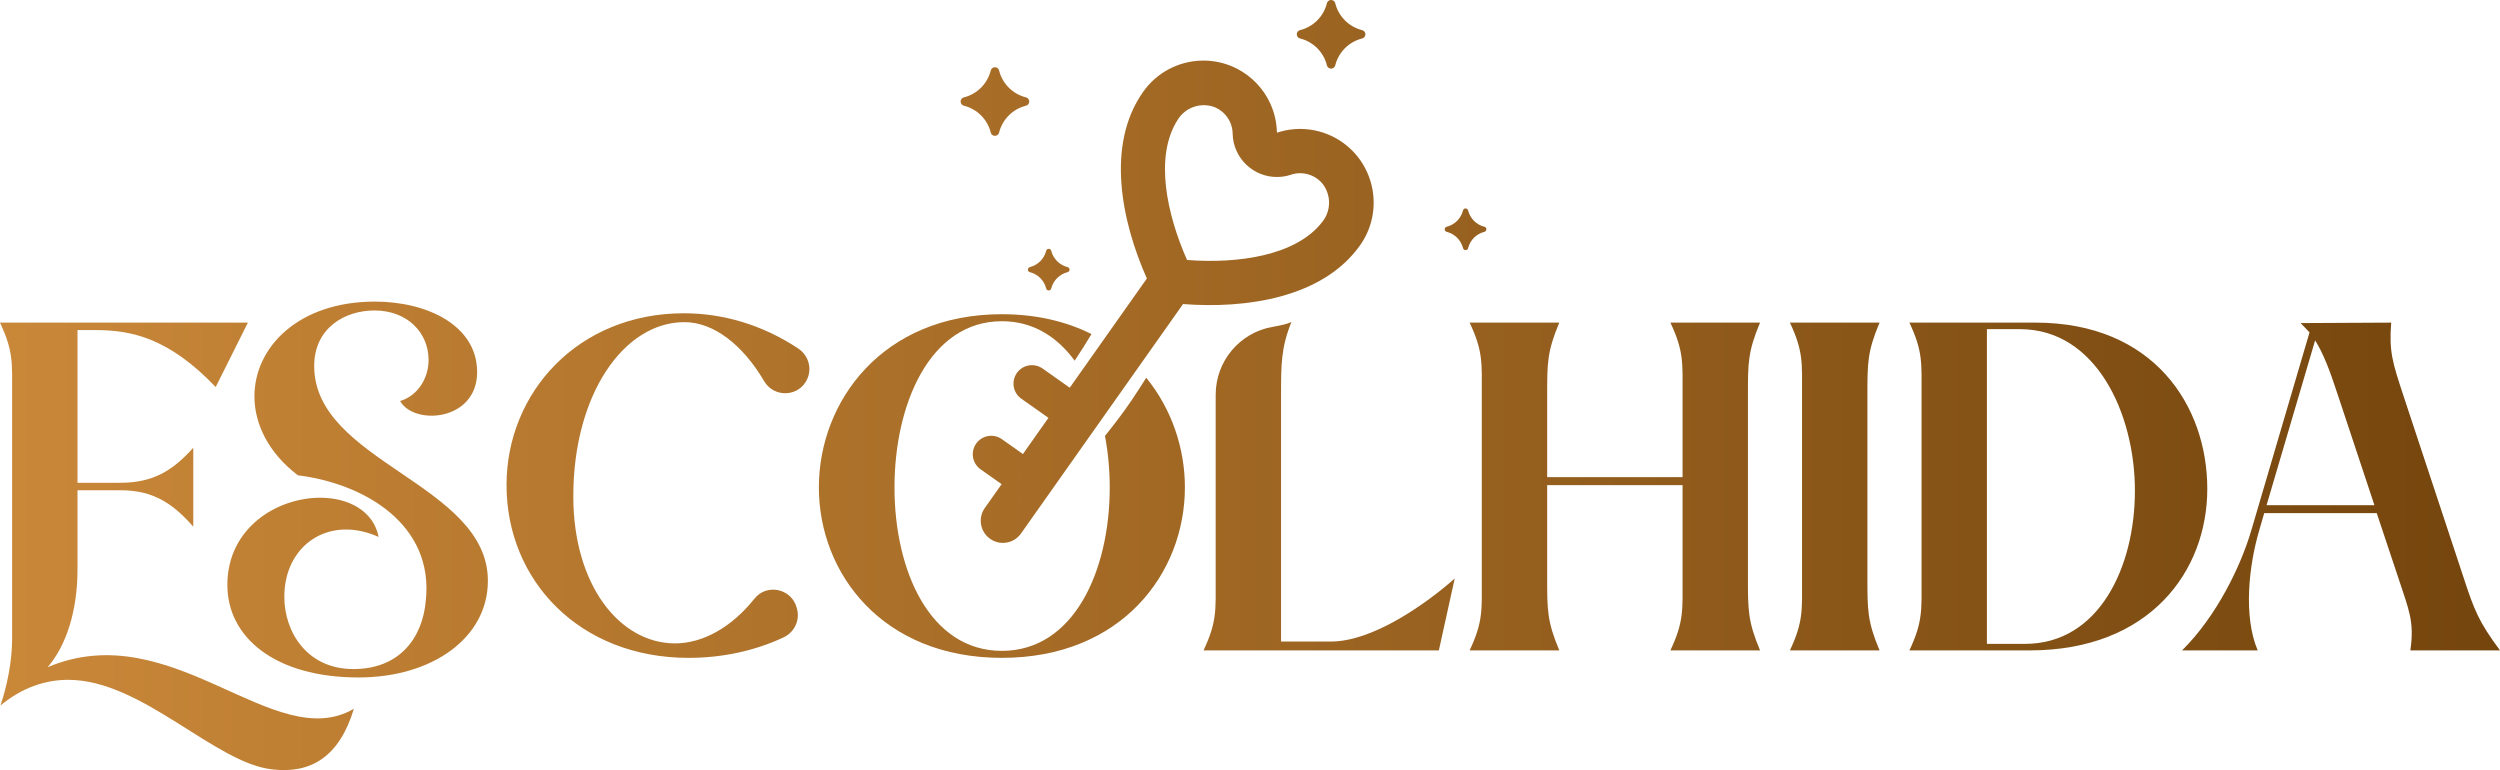
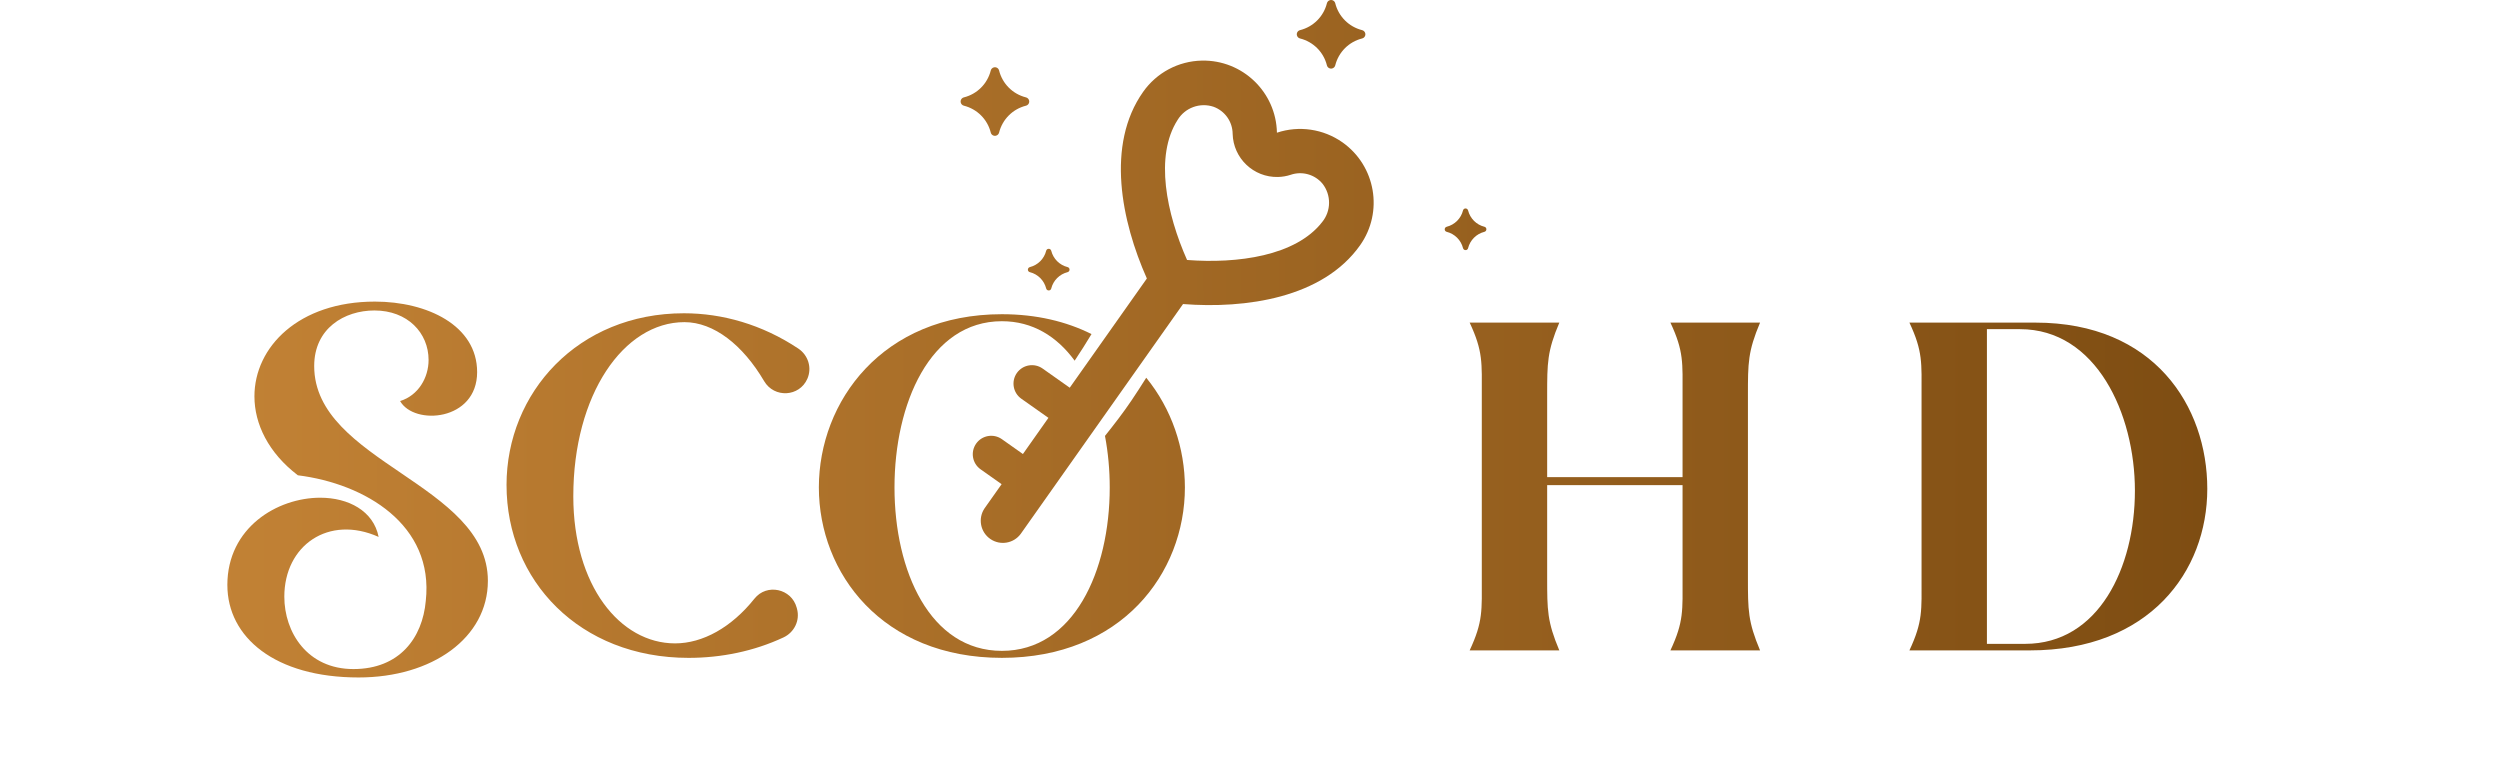
<svg xmlns="http://www.w3.org/2000/svg" width="224" height="69" viewBox="0 0 224 69" fill="none">
-   <path d="M6.108 60.911C4.183 60.911 2.05 61.538 0.042 63.212C0.628 61.455 1.087 59.321 1.087 57.187V35.432C1.087 32.504 1.213 31.5 0 28.906H22.212L19.326 34.679C15.101 30.244 11.712 29.576 8.575 29.576H6.944V43.256H10.793C13.721 43.256 15.477 42.168 17.318 40.118V47.189C15.477 45.097 13.721 43.926 10.793 43.926H6.944V51.038C6.944 54.803 5.898 57.9 4.266 59.782C15.435 55.055 24.554 67.689 31.707 63.506C30.41 67.815 27.858 69.321 24.471 68.945C19.284 68.443 12.758 60.912 6.107 60.912L6.108 60.911Z" fill="url(#paint0_linear_3_17)" />
  <path d="M20.371 52.418C20.371 47.272 24.847 44.595 28.695 44.595C31.206 44.595 33.464 45.766 33.925 48.109C29.449 46.101 25.475 48.862 25.475 53.464C25.475 56.644 27.525 59.948 31.666 59.948C35.807 59.948 37.858 57.145 38.15 53.84C38.903 47.021 32.712 43.34 26.688 42.586C24.052 40.578 22.797 37.985 22.797 35.516C22.797 31.081 26.771 27.023 33.59 27.023C38.275 27.023 42.751 29.157 42.751 33.34C42.751 37.733 37.104 38.151 35.849 35.934C37.481 35.432 38.401 33.842 38.401 32.253C38.401 29.826 36.519 27.818 33.549 27.818C30.871 27.818 28.152 29.407 28.152 32.797C28.152 41.415 43.714 43.34 43.714 52.041C43.714 57.145 38.736 60.701 32.126 60.701C24.639 60.701 20.372 57.103 20.372 52.417L20.371 52.418Z" fill="url(#paint1_linear_3_17)" />
  <path d="M45.385 43.465C45.385 35.182 51.786 28.069 61.282 28.069C64.716 28.069 68.275 29.069 71.527 31.231C72.415 31.821 72.768 32.953 72.342 33.931C71.63 35.568 69.371 35.687 68.466 34.149C66.56 30.909 63.963 28.864 61.324 28.864C55.885 28.864 51.368 35.349 51.368 44.469C51.368 52.46 55.551 57.647 60.487 57.647C62.964 57.647 65.54 56.22 67.601 53.637C68.704 52.255 70.919 52.737 71.382 54.443L71.412 54.553C71.693 55.588 71.17 56.659 70.198 57.114C67.552 58.35 64.626 58.945 61.7 58.945C51.912 58.945 45.386 52.001 45.386 43.466L45.385 43.465Z" fill="url(#paint2_linear_3_17)" />
  <path d="M102.702 33.846C102.274 34.53 101.835 35.208 101.385 35.877C100.642 36.98 99.832 38.025 99.006 39.058C99.289 40.551 99.432 42.113 99.432 43.675C99.432 51.163 96.21 58.317 89.769 58.317C83.327 58.317 80.147 51.163 80.147 43.675C80.147 36.187 83.326 28.781 89.769 28.781C92.537 28.781 94.71 30.157 96.289 32.317C96.812 31.536 97.314 30.739 97.799 29.933C95.554 28.811 92.873 28.153 89.769 28.153C79.06 28.153 73.37 35.976 73.37 43.674C73.37 51.372 79.06 58.944 89.769 58.944C100.477 58.944 106.167 51.372 106.167 43.674C106.167 40.175 104.991 36.65 102.703 33.845L102.702 33.846Z" fill="url(#paint3_linear_3_17)" />
-   <path d="M119.258 57.48H114.782V35.432C114.782 32.651 114.78 31.172 115.711 28.852C115.386 29.015 114.776 29.159 114.041 29.284C111.084 29.787 108.927 32.362 108.925 35.362C108.925 35.386 108.925 35.41 108.925 35.433V51.749C108.925 54.678 109.051 55.682 107.837 58.276H128.921L130.343 51.833C127.791 54.092 123.022 57.481 119.257 57.481L119.258 57.48Z" fill="url(#paint4_linear_3_17)" />
  <path d="M132.769 51.749V35.432C132.769 32.504 132.894 31.5 131.681 28.906H139.713C138.626 31.5 138.626 32.504 138.626 35.432V42.754H150.757V35.432C150.757 32.504 150.883 31.5 149.669 28.906H157.701C156.614 31.5 156.614 32.504 156.614 35.432V51.749C156.614 54.677 156.614 55.681 157.701 58.275H149.669C150.883 55.681 150.757 54.677 150.757 51.749V43.465H138.626V51.749C138.626 54.677 138.626 55.681 139.713 58.275H131.681C132.894 55.681 132.769 54.677 132.769 51.749Z" fill="url(#paint5_linear_3_17)" />
-   <path d="M161.463 51.749V35.432C161.463 32.504 161.589 31.5 160.376 28.906H168.408C167.32 31.5 167.32 32.504 167.32 35.432V51.749C167.32 54.677 167.32 55.681 168.408 58.275H160.376C161.589 55.681 161.463 54.677 161.463 51.749Z" fill="url(#paint6_linear_3_17)" />
  <path d="M172.171 51.749V35.432C172.171 32.504 172.297 31.5 171.084 28.906H182.379C193.004 28.906 197.773 36.395 197.773 43.8C197.773 51.204 192.585 58.275 181.876 58.275H171.084C172.297 55.681 172.171 54.677 172.171 51.749ZM181.457 57.689C188.025 57.689 191.288 50.87 191.288 43.967C191.288 37.064 187.816 29.493 180.997 29.493H178.028V57.689H181.457Z" fill="url(#paint7_linear_3_17)" />
-   <path d="M201.704 47.565L206.933 29.784L206.138 28.948L214.253 28.906C214.044 31.5 214.379 32.504 215.341 35.432L220.737 51.749C221.699 54.677 222.076 55.681 224 58.275H215.968C216.344 55.681 215.842 54.677 214.881 51.749L212.956 45.976H202.874L202.414 47.565C201.494 50.703 200.992 55.221 202.289 58.275H195.512C198.607 55.221 200.782 50.702 201.703 47.565H201.704ZM212.748 45.264L209.485 35.432C208.732 33.133 208.188 31.71 207.435 30.497L203.085 45.264H212.748H212.748Z" fill="url(#paint8_linear_3_17)" />
  <path d="M120.281 12.752C118.572 11.55 116.395 11.23 114.413 11.89C114.339 8.248 111.327 5.356 107.685 5.43C105.584 5.473 103.63 6.514 102.422 8.234C99.074 12.977 100.476 19.825 102.759 24.953L95.849 34.739L93.418 33.022C92.672 32.495 91.64 32.672 91.113 33.417C90.586 34.163 90.763 35.195 91.508 35.723L93.939 37.439L91.653 40.681L89.762 39.345C89.014 38.822 87.983 39.004 87.46 39.751C86.94 40.495 87.115 41.519 87.854 42.046L89.745 43.382L88.219 45.542C87.603 46.448 87.838 47.683 88.743 48.299C89.627 48.901 90.828 48.694 91.46 47.831L106 27.243C111.597 27.68 118.52 26.712 121.868 21.97C123.975 18.986 123.265 14.859 120.282 12.752H120.281ZM118.466 19.896C116.104 22.937 110.874 23.641 106.36 23.294C104.522 19.156 103.436 13.988 105.512 10.747C106.179 9.648 107.518 9.159 108.736 9.567C109.755 9.94 110.436 10.906 110.445 11.99C110.501 14.181 112.322 15.912 114.512 15.857C114.897 15.847 115.278 15.782 115.644 15.662C116.67 15.309 117.807 15.628 118.5 16.463C119.291 17.475 119.278 18.901 118.466 19.896H118.466Z" fill="url(#paint9_linear_3_17)" />
  <path d="M91.928 8.725C90.741 8.429 89.814 7.502 89.518 6.315C89.467 6.11 89.258 5.984 89.052 6.036C88.914 6.071 88.807 6.178 88.773 6.315C88.476 7.502 87.55 8.429 86.363 8.725C86.158 8.776 86.032 8.985 86.084 9.191C86.119 9.329 86.225 9.436 86.363 9.47C87.549 9.767 88.476 10.693 88.773 11.88C88.824 12.086 89.033 12.211 89.239 12.159C89.376 12.125 89.484 12.018 89.518 11.88C89.814 10.694 90.741 9.767 91.928 9.47C92.133 9.419 92.259 9.21 92.207 9.004C92.172 8.867 92.065 8.759 91.928 8.725Z" fill="url(#paint10_linear_3_17)" />
  <path d="M95.656 23.932C94.934 23.752 94.371 23.189 94.191 22.468C94.159 22.343 94.033 22.267 93.908 22.298C93.824 22.318 93.76 22.384 93.738 22.468C93.558 23.189 92.995 23.752 92.274 23.932C92.149 23.964 92.073 24.09 92.104 24.215C92.124 24.299 92.19 24.364 92.274 24.385C92.995 24.565 93.558 25.129 93.738 25.85C93.77 25.975 93.896 26.051 94.021 26.02C94.105 25.999 94.17 25.934 94.191 25.85C94.371 25.128 94.935 24.565 95.656 24.385C95.78 24.354 95.856 24.227 95.826 24.102C95.805 24.018 95.739 23.954 95.656 23.932Z" fill="url(#paint11_linear_3_17)" />
  <path d="M133.004 20.318C132.283 20.138 131.72 19.574 131.54 18.853C131.508 18.728 131.382 18.652 131.257 18.683C131.173 18.704 131.108 18.769 131.087 18.853C130.907 19.575 130.343 20.138 129.622 20.318C129.498 20.349 129.422 20.476 129.452 20.601C129.473 20.685 129.539 20.749 129.622 20.771C130.344 20.951 130.907 21.515 131.087 22.235C131.118 22.36 131.245 22.436 131.37 22.405C131.454 22.385 131.518 22.319 131.54 22.235C131.72 21.514 132.283 20.951 133.004 20.771C133.129 20.739 133.205 20.613 133.174 20.488C133.154 20.404 133.088 20.339 133.004 20.318Z" fill="url(#paint12_linear_3_17)" />
  <path d="M122.047 2.701C120.861 2.404 119.934 1.478 119.638 0.291C119.586 0.085 119.378 -0.04 119.171 0.012C119.034 0.047 118.926 0.153 118.892 0.291C118.596 1.477 117.67 2.404 116.483 2.701C116.277 2.752 116.152 2.961 116.204 3.167C116.238 3.305 116.345 3.412 116.483 3.446C117.669 3.742 118.596 4.669 118.892 5.856C118.944 6.061 119.152 6.187 119.359 6.135C119.496 6.1 119.604 5.994 119.638 5.856C119.934 4.67 120.86 3.742 122.047 3.446C122.253 3.395 122.378 3.186 122.326 2.98C122.291 2.842 122.185 2.735 122.047 2.701Z" fill="url(#paint13_linear_3_17)" />
  <defs>
    <linearGradient id="paint0_linear_3_17" x1="-1.605" y1="69" x2="224" y2="69" gradientUnits="userSpaceOnUse">
      <stop stop-color="#CA8839" />
      <stop offset="1" stop-color="#74450D" />
    </linearGradient>
    <linearGradient id="paint1_linear_3_17" x1="-1.605" y1="69" x2="224" y2="69" gradientUnits="userSpaceOnUse">
      <stop stop-color="#CA8839" />
      <stop offset="1" stop-color="#74450D" />
    </linearGradient>
    <linearGradient id="paint2_linear_3_17" x1="-1.605" y1="69" x2="224" y2="69" gradientUnits="userSpaceOnUse">
      <stop stop-color="#CA8839" />
      <stop offset="1" stop-color="#74450D" />
    </linearGradient>
    <linearGradient id="paint3_linear_3_17" x1="-1.605" y1="69" x2="224" y2="69" gradientUnits="userSpaceOnUse">
      <stop stop-color="#CA8839" />
      <stop offset="1" stop-color="#74450D" />
    </linearGradient>
    <linearGradient id="paint4_linear_3_17" x1="-1.605" y1="69" x2="224" y2="69" gradientUnits="userSpaceOnUse">
      <stop stop-color="#CA8839" />
      <stop offset="1" stop-color="#74450D" />
    </linearGradient>
    <linearGradient id="paint5_linear_3_17" x1="-1.605" y1="69" x2="224" y2="69" gradientUnits="userSpaceOnUse">
      <stop stop-color="#CA8839" />
      <stop offset="1" stop-color="#74450D" />
    </linearGradient>
    <linearGradient id="paint6_linear_3_17" x1="-1.605" y1="69" x2="224" y2="69" gradientUnits="userSpaceOnUse">
      <stop stop-color="#CA8839" />
      <stop offset="1" stop-color="#74450D" />
    </linearGradient>
    <linearGradient id="paint7_linear_3_17" x1="-1.605" y1="69" x2="224" y2="69" gradientUnits="userSpaceOnUse">
      <stop stop-color="#CA8839" />
      <stop offset="1" stop-color="#74450D" />
    </linearGradient>
    <linearGradient id="paint8_linear_3_17" x1="-1.605" y1="69" x2="224" y2="69" gradientUnits="userSpaceOnUse">
      <stop stop-color="#CA8839" />
      <stop offset="1" stop-color="#74450D" />
    </linearGradient>
    <linearGradient id="paint9_linear_3_17" x1="-1.605" y1="69" x2="224" y2="69" gradientUnits="userSpaceOnUse">
      <stop stop-color="#CA8839" />
      <stop offset="1" stop-color="#74450D" />
    </linearGradient>
    <linearGradient id="paint10_linear_3_17" x1="-1.605" y1="69" x2="224" y2="69" gradientUnits="userSpaceOnUse">
      <stop stop-color="#CA8839" />
      <stop offset="1" stop-color="#74450D" />
    </linearGradient>
    <linearGradient id="paint11_linear_3_17" x1="-1.605" y1="69" x2="224" y2="69" gradientUnits="userSpaceOnUse">
      <stop stop-color="#CA8839" />
      <stop offset="1" stop-color="#74450D" />
    </linearGradient>
    <linearGradient id="paint12_linear_3_17" x1="-1.605" y1="69" x2="224" y2="69" gradientUnits="userSpaceOnUse">
      <stop stop-color="#CA8839" />
      <stop offset="1" stop-color="#74450D" />
    </linearGradient>
    <linearGradient id="paint13_linear_3_17" x1="-1.605" y1="69" x2="224" y2="69" gradientUnits="userSpaceOnUse">
      <stop stop-color="#CA8839" />
      <stop offset="1" stop-color="#74450D" />
    </linearGradient>
  </defs>
</svg>